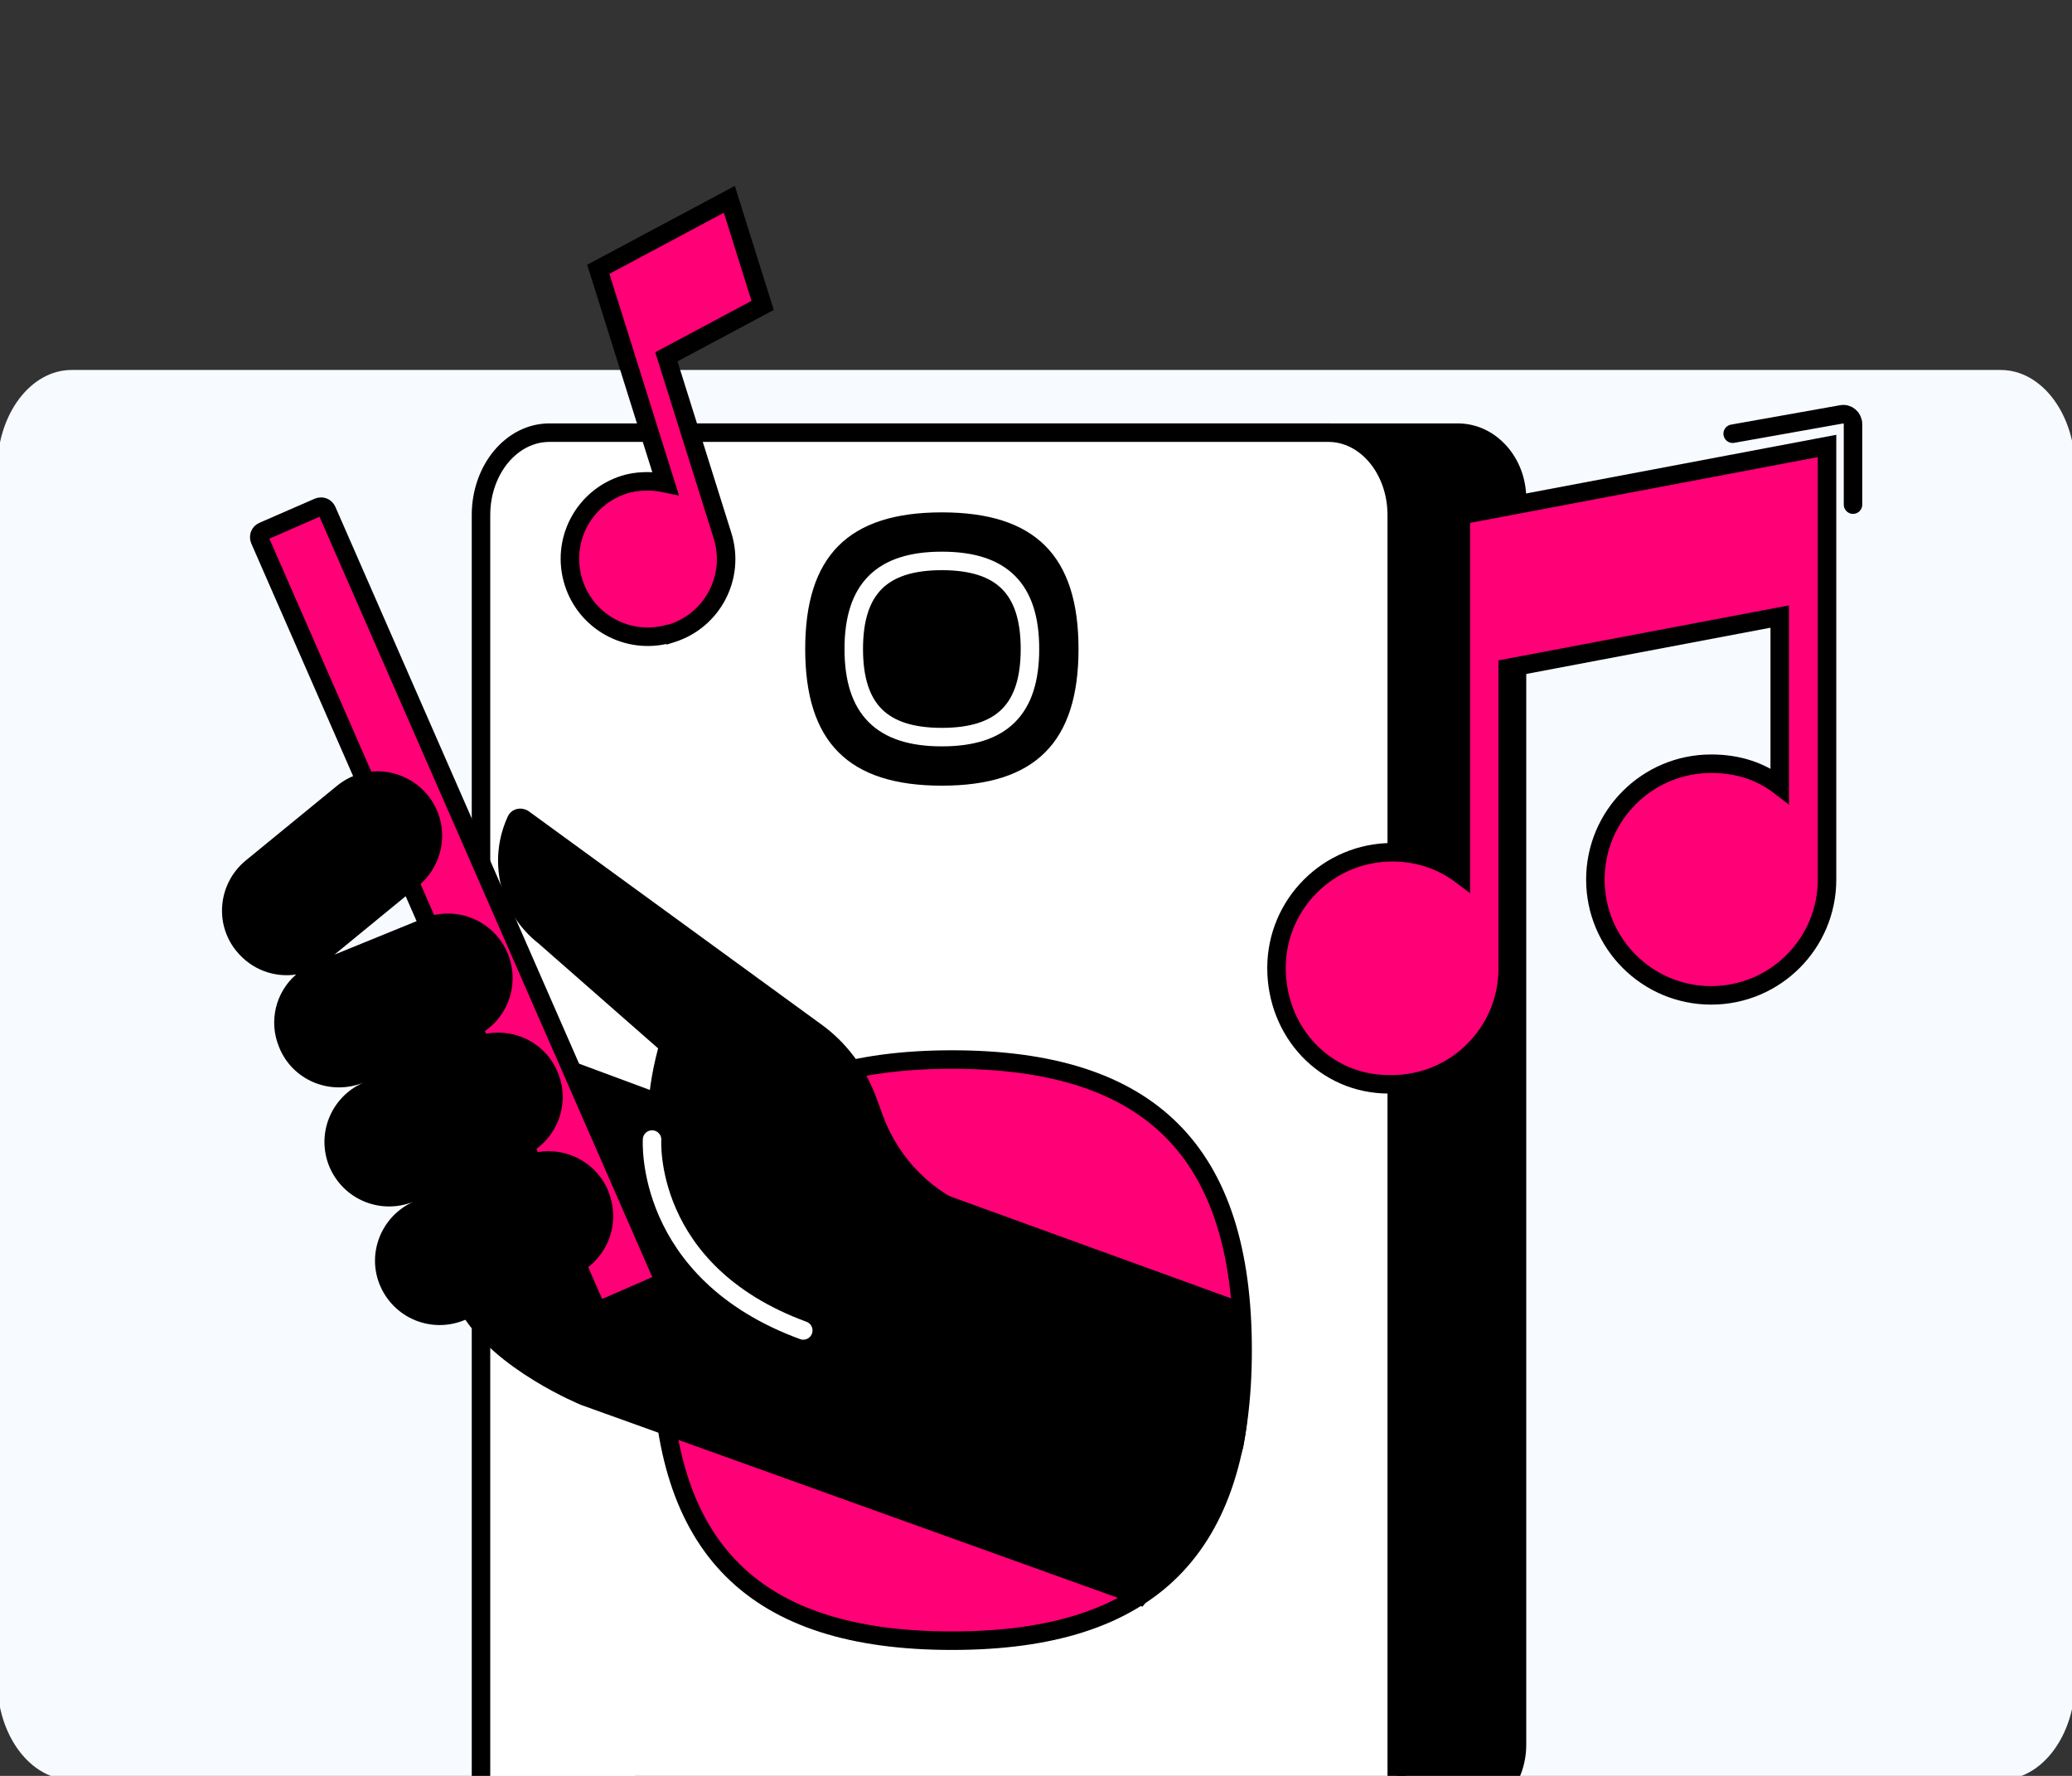
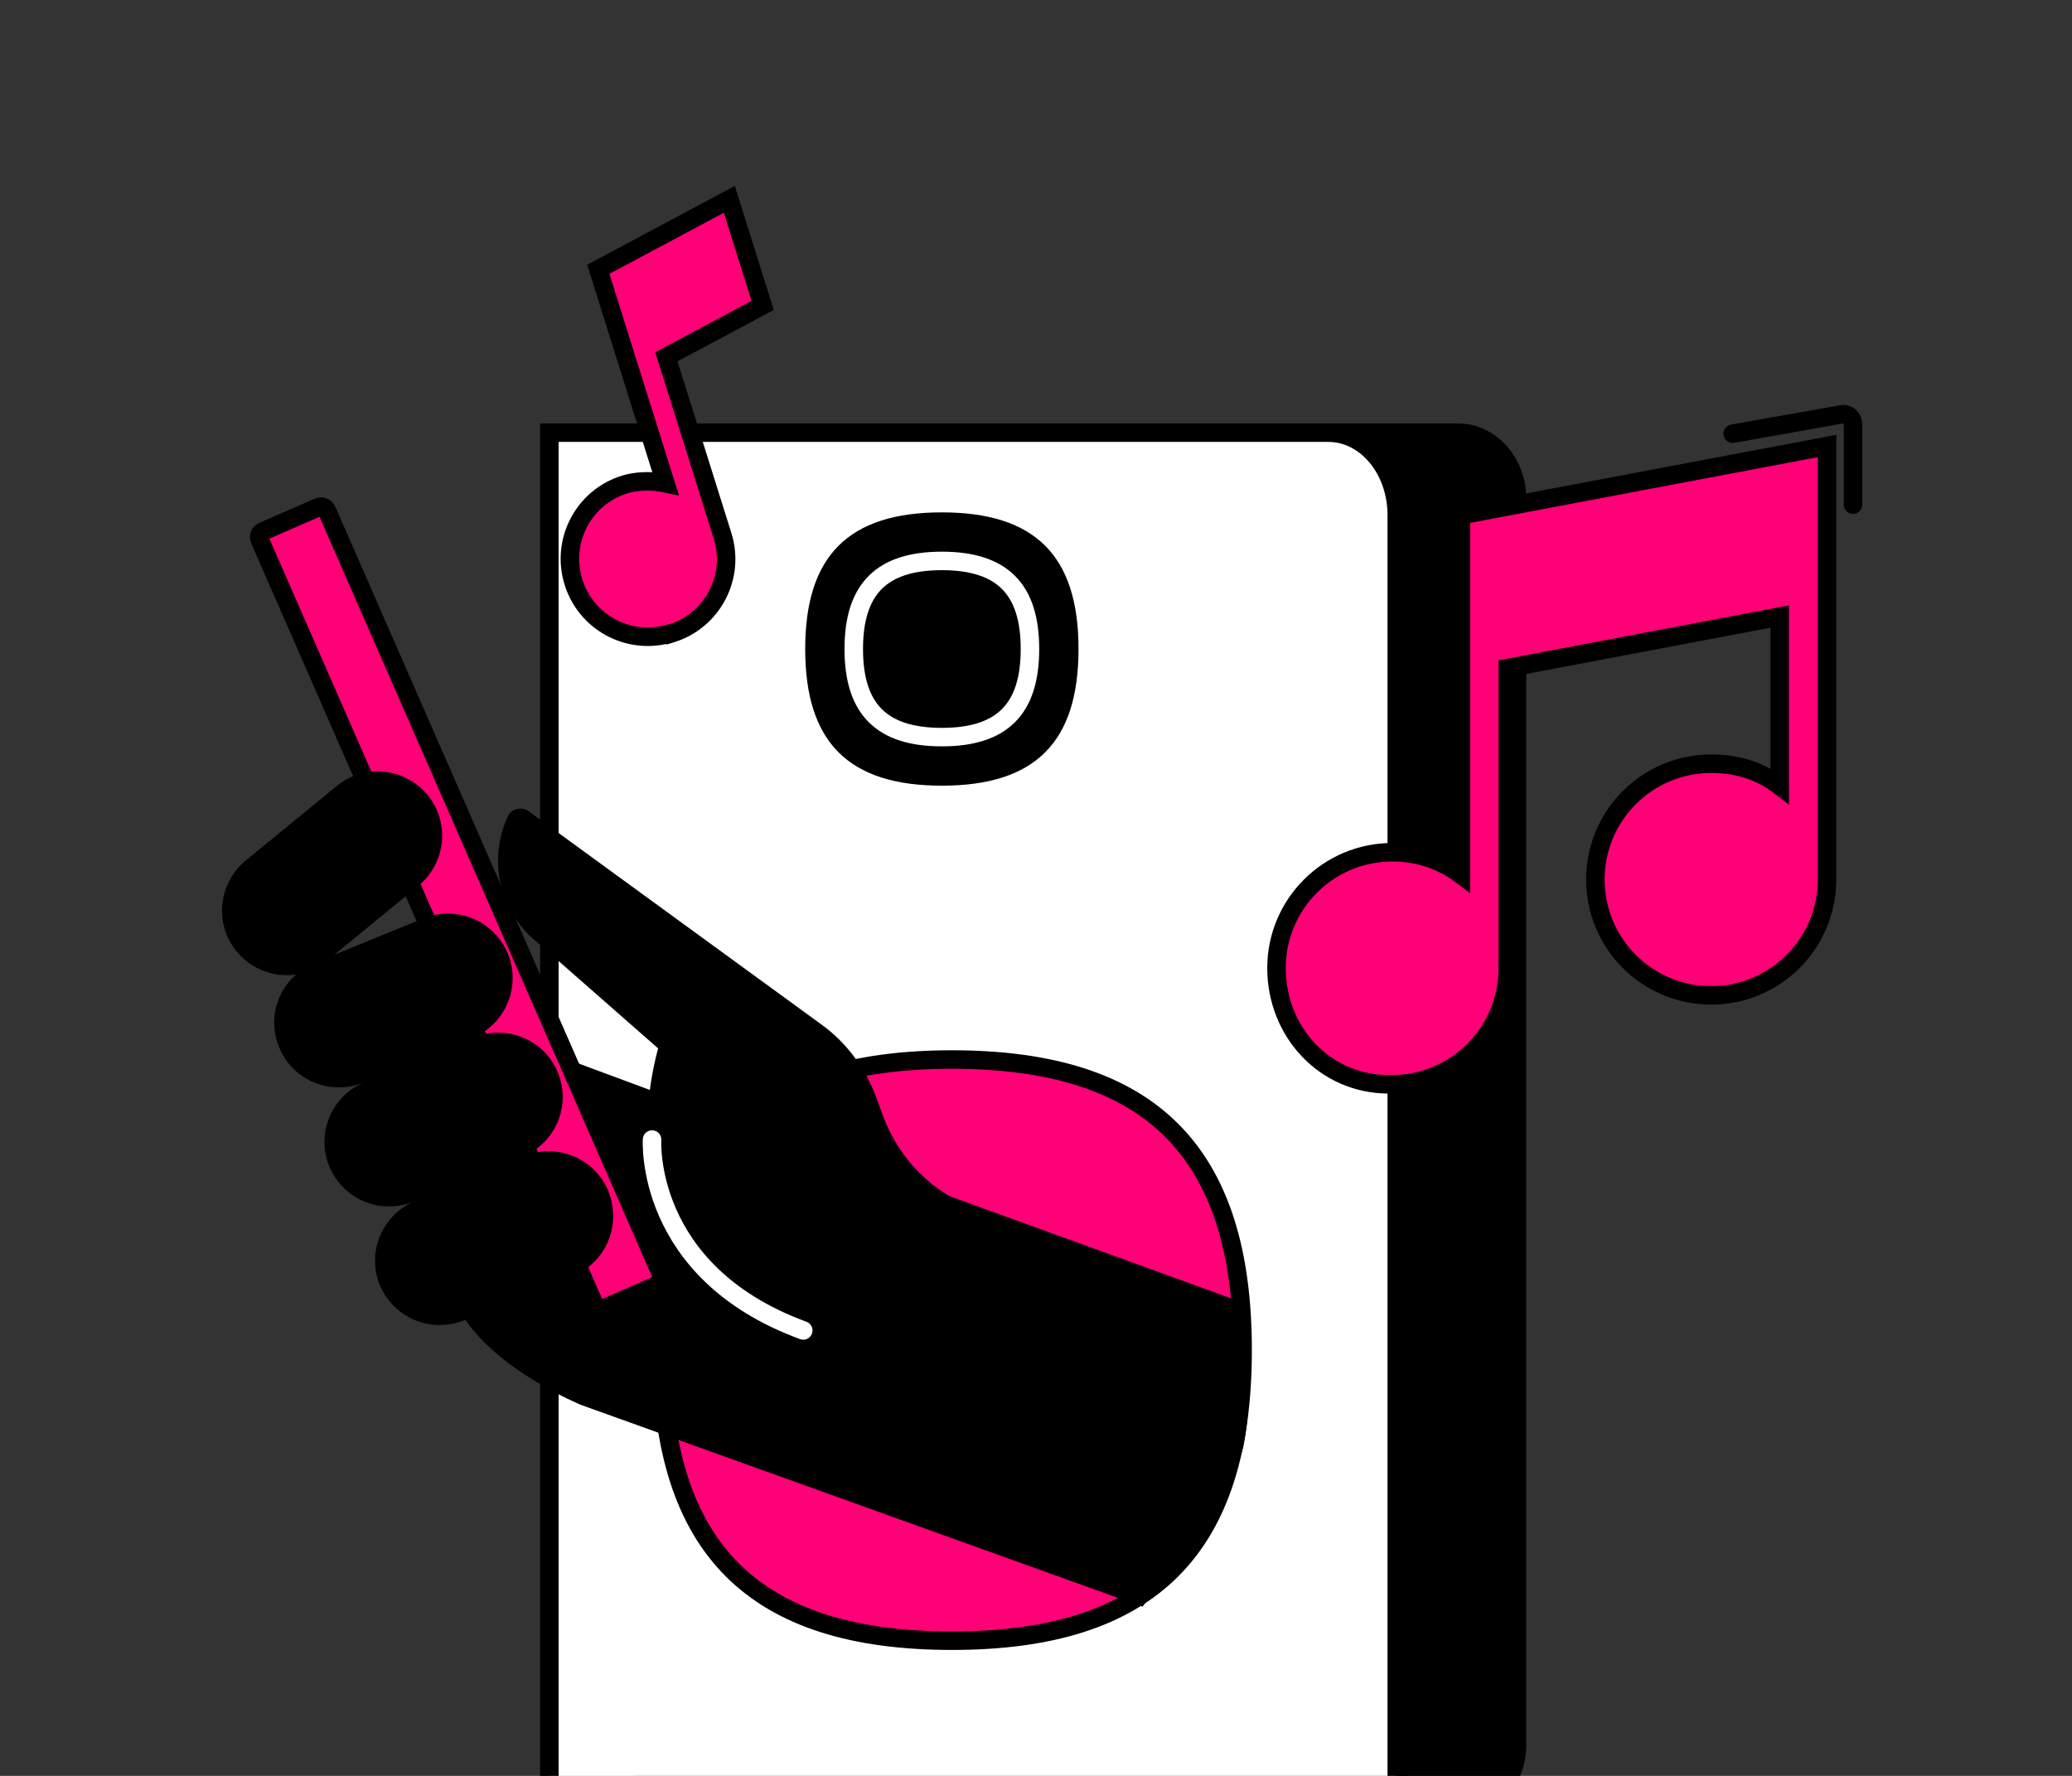
<svg xmlns="http://www.w3.org/2000/svg" width="224" height="192" viewBox="0 0 224 192" fill="none">
  <rect x="0" y="0" width="224" height="192" fill="#333333" stroke="none" />
  <g clip-path="url(#clip0_205_4552)">
-     <path d="M7.739 192.426L216.302 192.426C220.738 192.426 224.335 187.631 224.335 181.715L224.335 50.712C224.335 44.796 220.738 40 216.302 40L7.739 40C3.303 40 -0.294 44.796 -0.294 50.712L-0.294 181.715C-0.294 187.631 3.303 192.426 7.739 192.426Z" fill="#F7FAFF" />
    <path d="M157.599 45.777H75.401C71.313 45.777 68 49.427 68 53.93V188.625C68 193.127 71.313 196.777 75.401 196.777H157.599C161.687 196.777 165 193.127 165 188.625V53.93C165 49.427 161.687 45.777 157.599 45.777Z" fill="black" />
-     <path d="M143.61 46.777H59.39C55.309 46.777 52 50.766 52 55.687V200.868C52 205.788 55.309 209.777 59.39 209.777H143.61C147.691 209.777 151 205.788 151 200.868V55.687C151 50.766 147.691 46.777 143.61 46.777Z" fill="white" stroke="black" stroke-width="2" stroke-miterlimit="10" />
+     <path d="M143.61 46.777H59.39V200.868C52 205.788 55.309 209.777 59.39 209.777H143.61C147.691 209.777 151 205.788 151 200.868V55.687C151 50.766 147.691 46.777 143.61 46.777Z" fill="white" stroke="black" stroke-width="2" stroke-miterlimit="10" />
    <path d="M197.517 95.092C197.517 102.009 191.911 107.614 184.994 107.614C178.077 107.614 172.473 102.009 172.473 95.092C172.473 88.175 178.077 82.57 184.994 82.57C187.998 82.57 190.403 83.436 192.403 84.968V66.658L162.997 72.227V104.709C162.997 111.626 157.393 117.23 150.476 117.231H150.15C143.186 117.231 138 111.531 138 104.662C138 97.745 143.605 92.141 150.521 92.141C153.316 92.141 155.852 93.011 157.931 94.565V55.702L158.745 55.549L196.33 48.441L197.517 48.216V95.092Z" fill="#FF0077" stroke="black" stroke-width="2" />
    <path d="M134.336 145.968C134.336 124.514 124.375 114.552 102.92 114.552C81.465 114.552 71.504 124.514 71.504 145.968C71.504 167.423 81.465 177.384 102.92 177.384C124.375 177.384 134.336 167.423 134.336 145.968Z" fill="#FF0077" stroke="black" stroke-width="2" stroke-miterlimit="10" stroke-linecap="round" />
    <path d="M116.597 70.169C116.597 60.088 111.904 55.395 101.823 55.395C91.741 55.395 87.049 60.088 87.049 70.169C87.049 80.251 91.741 84.943 101.823 84.943C111.904 84.943 116.597 80.251 116.597 70.169Z" fill="black" />
    <path d="M111.347 70.169C111.347 63.665 108.327 60.645 101.823 60.645C95.319 60.645 92.299 63.665 92.299 70.169C92.299 76.674 95.319 79.693 101.823 79.693C108.327 79.693 111.347 76.674 111.347 70.169Z" fill="black" stroke="white" stroke-width="2" stroke-miterlimit="10" />
    <path d="M74.825 118.69C74.722 118.945 74.671 119.201 74.62 119.456L72.27 118.588L52.859 111.385L42.591 113.326L56.792 130.796L44.532 139.378C45.299 138.919 47.546 138.101 49.896 142.035C53.523 148.114 62.82 151.894 62.82 151.894L123.507 173.706C127.338 168.955 131.475 164.205 133.723 158.432C133.979 157.819 134.183 157.206 134.387 156.542C134.745 154.703 134.949 152.864 135 150.974C135 147.654 134.694 144.385 135 141.064L87.289 123.747C87.289 123.645 87.391 123.543 87.442 123.389" fill="black" />
    <path d="M71.198 138.868L65.221 141.473C64.863 141.626 64.455 141.473 64.301 141.115L28.084 58.361C27.93 58.004 28.084 57.595 28.441 57.442L34.418 54.836C34.776 54.683 35.184 54.836 35.337 55.194L71.555 137.948C71.708 138.306 71.555 138.714 71.198 138.868Z" fill="#FF0077" stroke="black" stroke-width="2" stroke-miterlimit="10" stroke-linecap="round" />
    <path d="M65.783 128.804C64.301 125.229 60.266 123.543 56.69 124.973C60.113 123.441 61.747 119.456 60.317 115.983C58.887 112.407 54.8 110.721 51.224 112.151C54.698 110.619 56.332 106.634 54.902 103.11C53.421 99.534 49.385 97.848 45.809 99.278L36.155 103.212L45.248 95.754C48.21 93.302 48.67 88.909 46.218 85.946C43.766 82.983 39.373 82.523 36.41 84.975L26.551 93.046C23.588 95.498 23.129 99.891 25.581 102.854C27.215 104.846 29.667 105.715 32.017 105.357C29.82 107.247 29.003 110.415 30.178 113.224C31.608 116.8 35.695 118.486 39.271 117.055C35.797 118.588 34.163 122.572 35.593 126.097C37.074 129.673 41.11 131.358 44.685 129.928C41.263 131.461 39.628 135.445 41.059 138.919C42.54 142.495 46.576 144.18 50.151 142.75L61.952 137.948C65.527 136.467 67.213 132.431 65.783 128.855V128.804Z" fill="black" />
    <path d="M187.317 46.891L199.071 44.8C199.722 44.661 200.326 45.172 200.326 45.869V54.557" stroke="black" stroke-width="2" stroke-miterlimit="10" stroke-linecap="round" />
    <path d="M82.447 33.019L81.716 33.41L72.041 38.578L78.112 57.92C79.506 62.362 77.042 67.082 72.599 68.476L72.204 68.6L72.148 68.57C67.828 69.695 63.352 67.247 62 62.941C60.606 58.498 63.071 53.779 67.513 52.385C68.743 51.999 70.387 51.914 71.941 52.245L64.681 29.115L65.412 28.725L77.784 22.118L78.847 21.55L82.447 33.019Z" fill="#FF0077" stroke="black" stroke-width="2" />
    <path d="M84.888 142.258C84.888 142.258 65.221 135.566 71.147 113.345L58.222 102.004C53.983 98.684 52.706 93.014 54.902 88.263C55.311 87.395 56.383 87.19 57.15 87.701L88.77 110.74C91.477 112.681 93.521 115.439 94.696 118.555L95.462 120.65C97.199 125.349 100.877 129.027 105.576 130.713L109.05 131.99" fill="black" />
    <path d="M70.494 123.204C70.494 123.204 69.574 137.507 86.84 143.841" stroke="white" stroke-width="2" stroke-miterlimit="10" stroke-linecap="round" />
  </g>
  <defs>
    <clipPath id="clip0_205_4552">
      <rect width="224" height="192" fill="white" />
    </clipPath>
  </defs>
</svg>